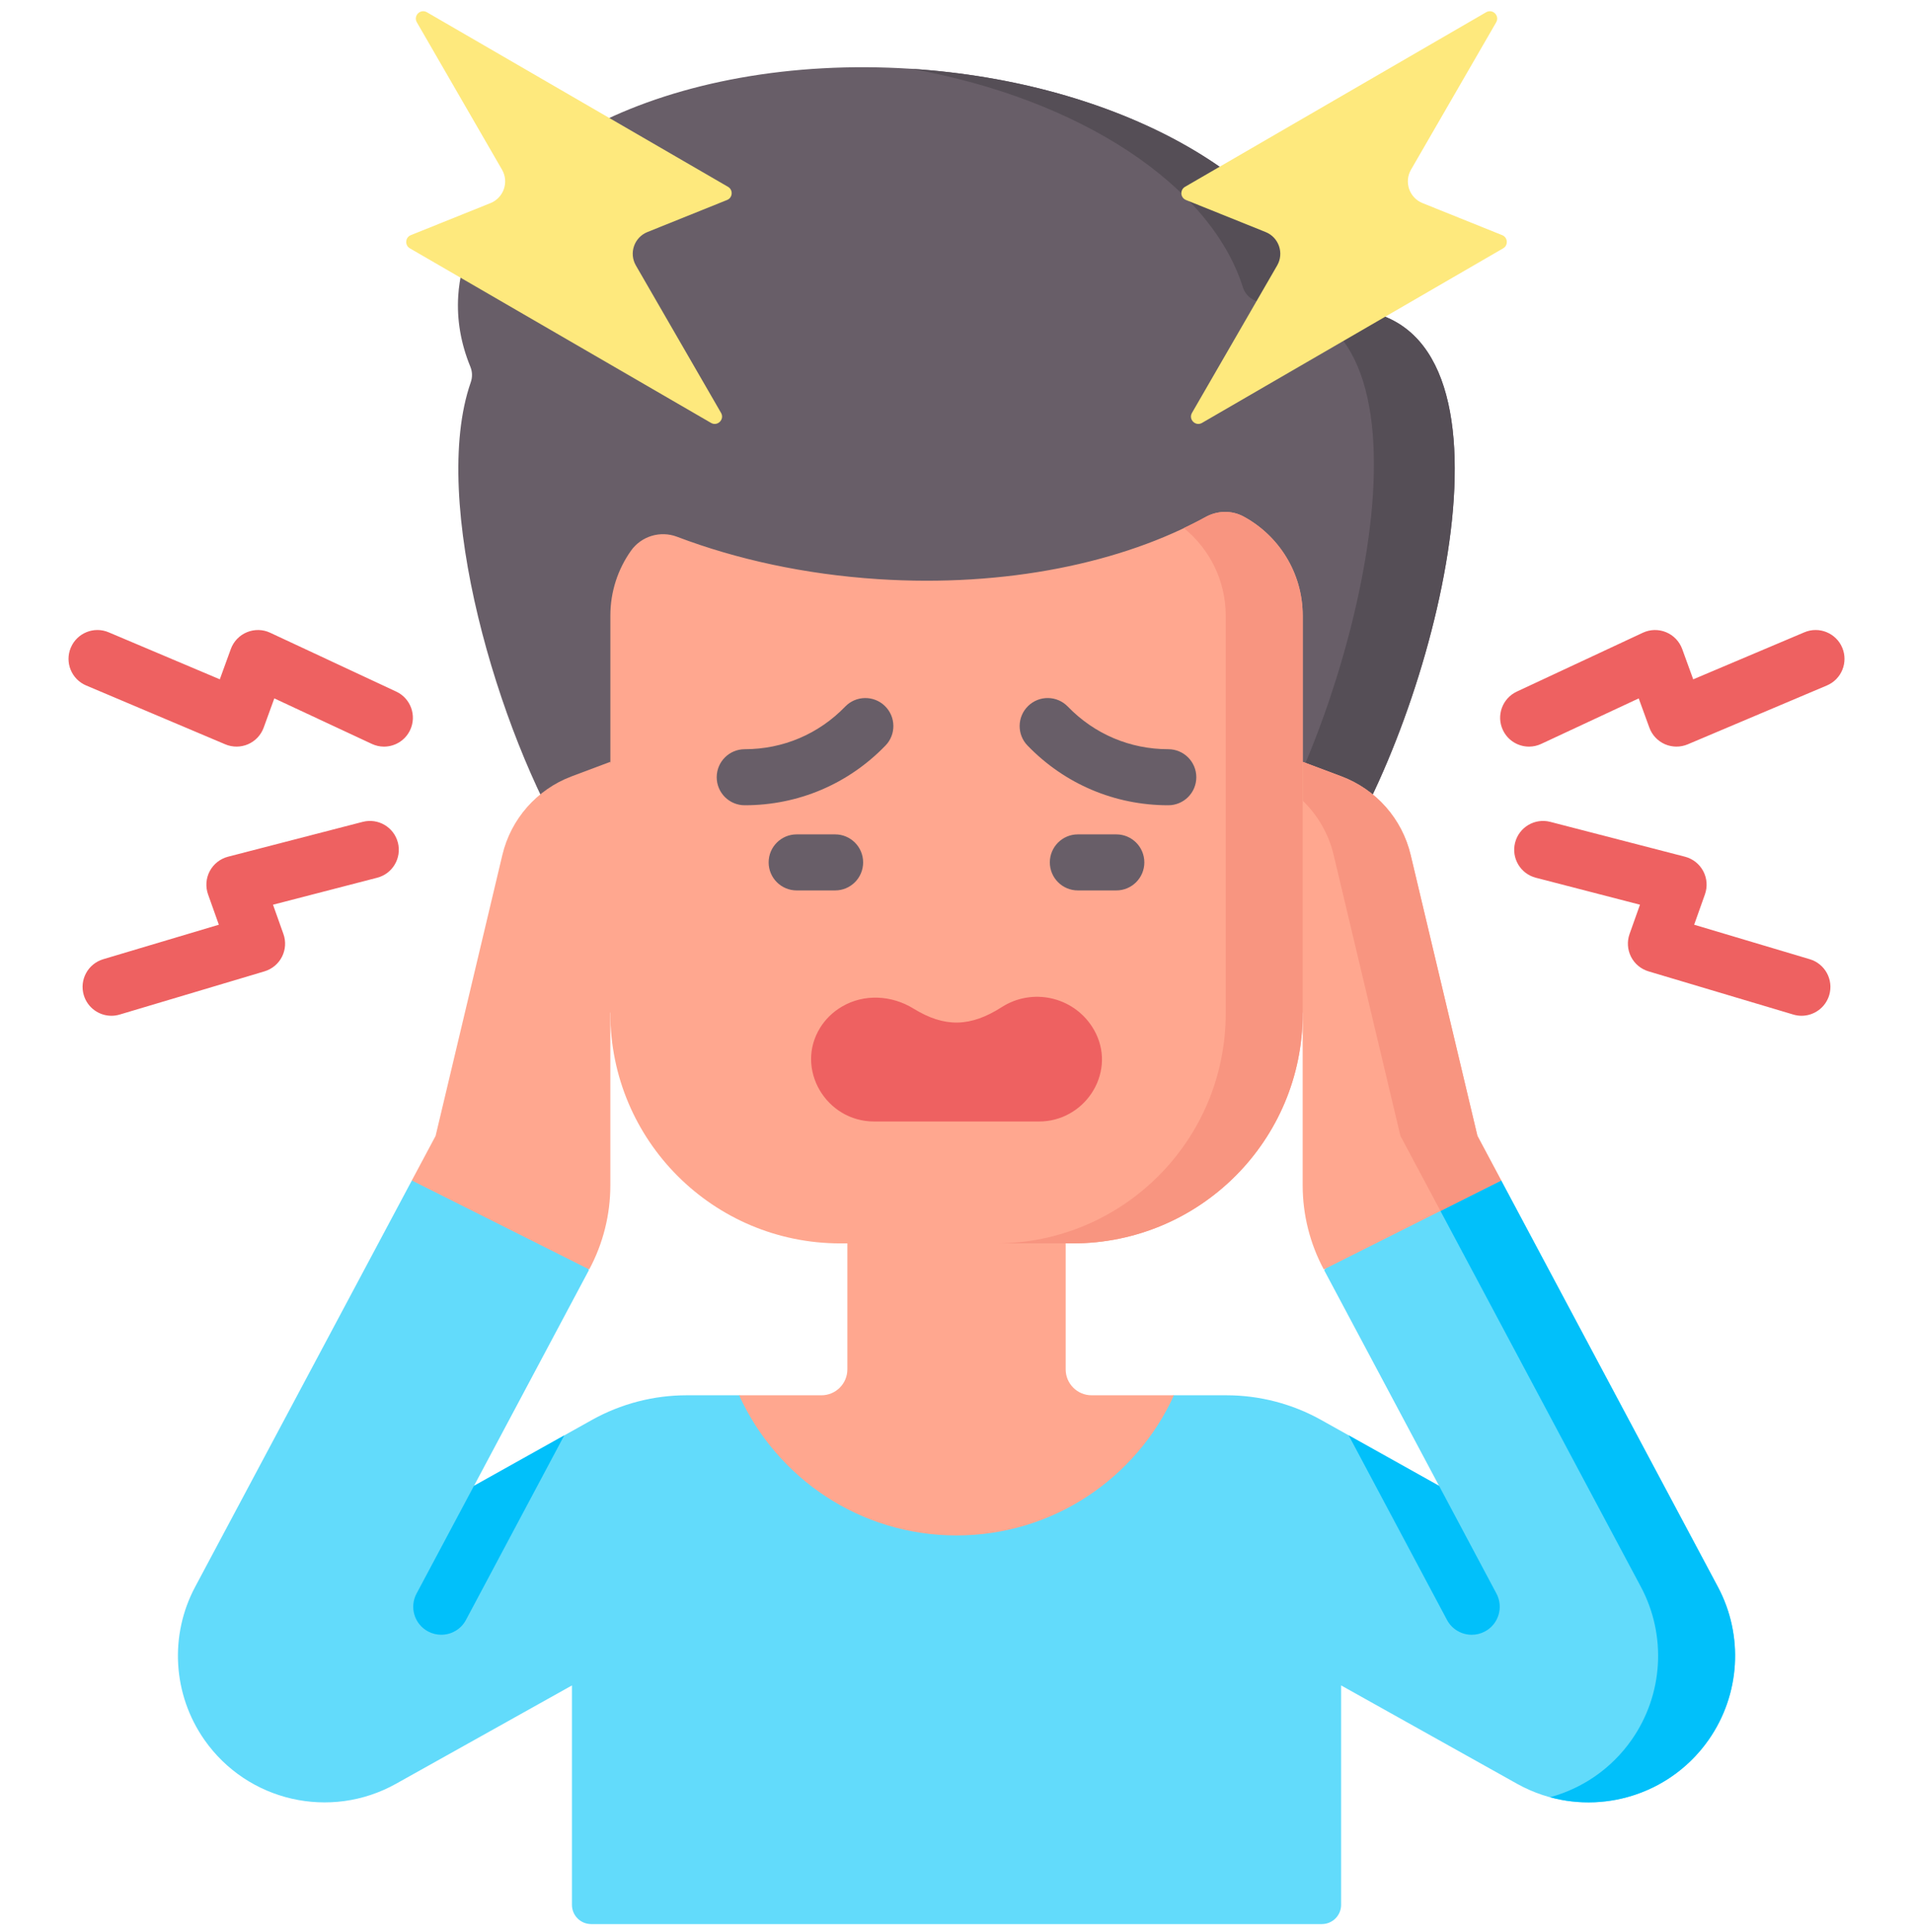
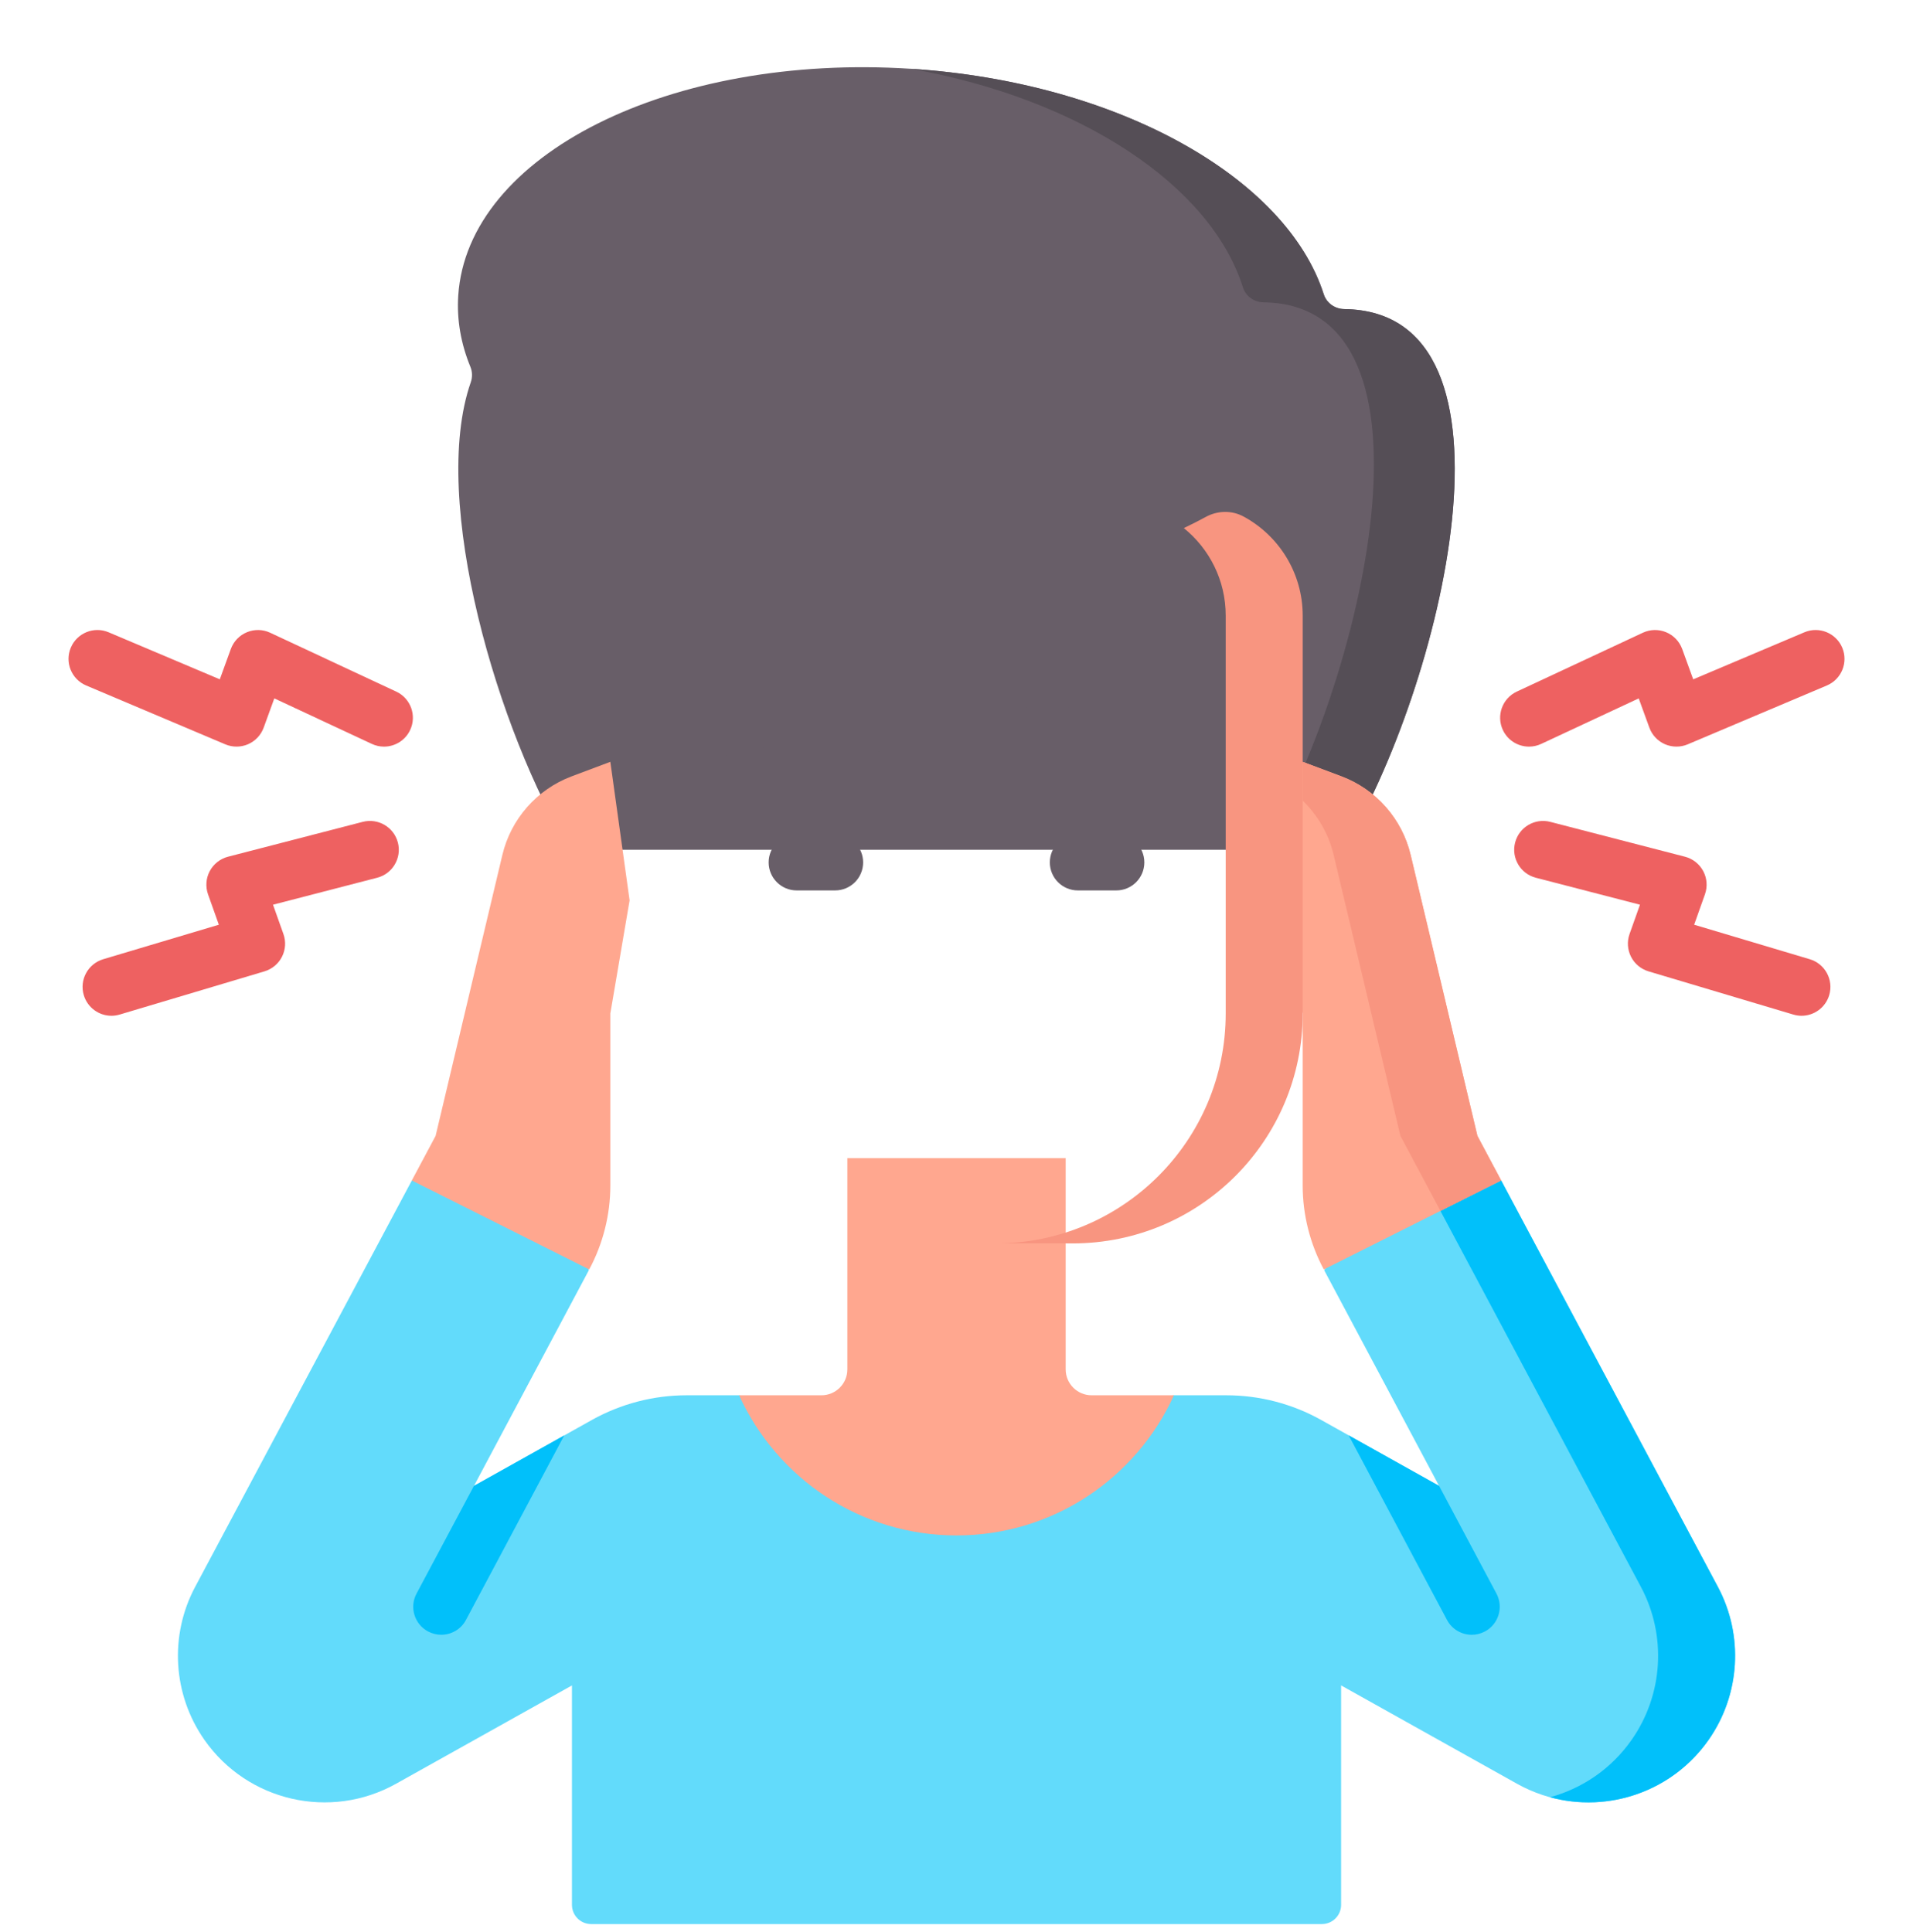
<svg xmlns="http://www.w3.org/2000/svg" width="100" height="101" viewBox="0 0 100 101" fill="none">
  <g id="headache 1" clip-path="url(#clip0_1157_18764)">
    <g id="Group">
      <path id="Vector" d="M70.271 16.158C69.781 16.152 69.345 15.847 69.196 15.38C67.254 9.306 58.47 4.299 47.633 3.597C35.033 2.78 24.432 8.09 23.954 15.457C23.872 16.728 24.097 17.977 24.59 19.178C24.696 19.436 24.7 19.724 24.608 19.987C22.448 26.181 26.063 38.316 29.793 44.425H70.211C75.333 36.036 80.24 16.282 70.271 16.158Z" fill="#685E68" />
      <path id="Vector_2" d="M70.27 16.158C69.78 16.152 69.344 15.847 69.195 15.381C67.253 9.306 58.469 4.3 47.632 3.597C47.624 3.596 47.617 3.596 47.609 3.596C56.458 5.167 63.286 9.685 64.97 15.017C65.119 15.489 65.555 15.798 66.044 15.804C76.014 15.931 71.107 35.931 65.985 44.425H70.21C75.332 36.037 80.239 16.283 70.27 16.158Z" fill="#554E56" />
      <path id="Vector_3" d="M89.801 82.956L78.474 61.713L73.119 60.523L69.221 66.405L75.226 77.678L69.066 74.234C67.551 73.387 65.844 72.942 64.108 72.942H61.365L50.002 75.676L38.636 72.942H35.895C34.159 72.942 32.452 73.387 30.937 74.234L24.777 77.678L30.781 66.405L28.63 59.384L21.528 61.714L10.202 82.956C8.846 85.498 9.032 88.587 10.682 90.95C12.936 94.176 17.268 95.17 20.703 93.25L29.898 88.11V99.58C29.898 100.136 30.348 100.586 30.904 100.586H69.098C69.654 100.586 70.105 100.136 70.105 99.58V88.109L79.3 93.25C82.736 95.17 87.067 94.176 89.321 90.95C90.972 88.587 91.157 85.498 89.801 82.956Z" fill="#62DBFB" />
      <path id="Vector_4" d="M89.8 82.956L78.473 61.713L73.207 59.384L85.776 82.956C87.131 85.499 86.946 88.588 85.295 90.95C84.231 92.474 82.702 93.499 81.024 93.955C84.081 94.789 87.43 93.654 89.319 90.95C90.97 88.588 91.156 85.499 89.8 82.956Z" fill="#01C0FA" />
      <path id="Vector_5" d="M21.527 61.712L30.801 66.363C31.525 65.012 31.905 63.503 31.905 61.968V52.981L32.912 47.069L31.905 39.826L29.875 40.588C28.063 41.272 26.708 42.81 26.26 44.696L22.77 59.383L21.527 61.712Z" fill="#FFA78F" />
      <path id="Vector_6" d="M77.232 59.383L73.742 44.696C73.294 42.81 71.939 41.272 70.126 40.588L68.096 39.826L67.09 47.165L68.096 52.981V61.968C68.096 63.503 68.476 65.012 69.2 66.363L78.474 61.712L77.232 59.383Z" fill="#FFA78F" />
      <path id="Vector_7" d="M77.23 59.383L73.74 44.696C73.292 42.81 71.937 41.272 70.124 40.588L68.094 39.826V41.853C68.883 42.616 69.454 43.596 69.716 44.696L73.206 59.383L75.297 63.304L78.472 61.712L77.23 59.383Z" fill="#F89580" />
      <path id="Vector_8" d="M78.226 83.309L75.227 77.678L70.5 75.035L75.64 84.686C75.903 85.18 76.41 85.462 76.934 85.462C77.166 85.462 77.402 85.407 77.621 85.29C78.335 84.91 78.606 84.023 78.226 83.309Z" fill="#01C0FA" />
      <path id="Vector_9" d="M29.497 75.037L24.358 84.686C24.097 85.18 23.589 85.461 23.065 85.461C22.833 85.461 22.597 85.406 22.378 85.289C21.663 84.91 21.393 84.022 21.774 83.309L24.775 77.678L29.497 75.037Z" fill="#01C0FA" />
      <path id="Vector_10" d="M55.707 71.587V60.544H44.295V71.587C44.295 72.335 43.689 72.942 42.94 72.942H38.637C40.598 77.263 44.947 80.269 50.001 80.269C55.055 80.269 59.404 77.263 61.366 72.942H57.062C56.314 72.942 55.707 72.335 55.707 71.587Z" fill="#FFA78F" />
-       <path id="Vector_11" d="M65.005 27.003C64.385 26.668 63.639 26.687 63.022 27.028C58.677 29.424 52.57 30.708 45.902 30.276C42.073 30.027 38.5 29.241 35.394 28.061C34.516 27.727 33.52 28.029 32.979 28.797C32.303 29.755 31.906 30.924 31.906 32.186V52.982C31.906 59.62 37.286 65.001 43.924 65.001H56.078C62.716 65.001 68.097 59.62 68.097 52.982V32.186C68.097 29.946 66.846 27.999 65.005 27.003Z" fill="#FFA78F" />
      <path id="Vector_12" d="M65.006 27.003C64.386 26.668 63.64 26.687 63.022 27.028C62.656 27.23 62.273 27.421 61.883 27.607C63.218 28.686 64.073 30.335 64.073 32.186V52.982C64.073 59.62 58.692 65.001 52.055 65.001H56.079C62.717 65.001 68.097 59.62 68.097 52.982V32.186C68.097 29.946 66.847 27.999 65.006 27.003Z" fill="#F89580" />
      <g id="Group_2">
        <path id="Vector_13" d="M61.071 42.097C58.272 42.097 55.658 40.988 53.712 38.975C53.15 38.394 53.166 37.466 53.748 36.904C54.329 36.341 55.257 36.357 55.819 36.939C57.208 38.376 59.073 39.167 61.071 39.167C61.88 39.167 62.536 39.823 62.536 40.632C62.536 41.441 61.88 42.097 61.071 42.097Z" fill="#685E68" />
        <path id="Vector_14" d="M38.93 42.097C38.12 42.097 37.465 41.441 37.465 40.632C37.465 39.823 38.12 39.167 38.93 39.167C40.928 39.167 42.793 38.376 44.182 36.939C44.744 36.357 45.672 36.342 46.253 36.904C46.835 37.466 46.851 38.394 46.288 38.975C44.342 40.988 41.729 42.097 38.93 42.097Z" fill="#685E68" />
        <path id="Vector_15" d="M58.354 46.549H56.344C55.535 46.549 54.879 45.893 54.879 45.084C54.879 44.275 55.535 43.619 56.344 43.619H58.354C59.163 43.619 59.819 44.275 59.819 45.084C59.819 45.893 59.163 46.549 58.354 46.549Z" fill="#685E68" />
        <path id="Vector_16" d="M43.654 46.549H41.645C40.835 46.549 40.18 45.893 40.18 45.084C40.18 44.275 40.835 43.619 41.645 43.619H43.654C44.464 43.619 45.119 44.275 45.119 45.084C45.119 45.893 44.464 46.549 43.654 46.549Z" fill="#685E68" />
      </g>
-       <path id="Vector_17" d="M57.296 54.044C57.238 53.923 57.172 53.805 57.099 53.691C56.079 52.096 53.958 51.63 52.363 52.651C50.722 53.7 49.376 53.725 47.75 52.725C46.609 52.024 45.167 51.943 44.013 52.622C43.52 52.911 43.142 53.293 42.873 53.726C41.544 55.863 43.176 58.629 45.692 58.629H54.314C56.674 58.629 58.316 56.172 57.296 54.044Z" fill="#EE6161" />
      <g id="Group_3">
        <path id="Vector_18" d="M79.928 39.032C79.36 39.032 78.816 38.71 78.56 38.161C78.207 37.406 78.534 36.508 79.289 36.155L85.878 33.078C86.262 32.898 86.703 32.889 87.094 33.051C87.485 33.213 87.79 33.532 87.935 33.929L88.511 35.514L94.322 33.055C95.088 32.73 95.975 33.089 96.3 33.857C96.624 34.624 96.266 35.51 95.498 35.835L88.224 38.912C87.843 39.073 87.413 39.071 87.033 38.906C86.654 38.74 86.359 38.427 86.218 38.038L85.662 36.51L80.566 38.889C80.36 38.986 80.142 39.032 79.928 39.032Z" fill="#EE6161" />
        <path id="Vector_19" d="M94.174 53.102C94.031 53.102 93.886 53.081 93.742 53.038L86.174 50.78C85.778 50.661 85.447 50.386 85.26 50.017C85.073 49.648 85.045 49.218 85.183 48.828L85.728 47.296L80.284 45.886C79.477 45.677 78.992 44.854 79.201 44.047C79.41 43.24 80.233 42.756 81.04 42.965L88.081 44.787C88.491 44.894 88.837 45.167 89.035 45.541C89.234 45.915 89.266 46.355 89.124 46.754L88.56 48.342L94.605 50.146C95.404 50.385 95.858 51.225 95.62 52.024C95.424 52.678 94.824 53.102 94.174 53.102Z" fill="#EE6161" />
        <path id="Vector_20" d="M20.073 39.032C19.859 39.032 19.642 38.986 19.436 38.889L14.339 36.51L13.784 38.038C13.642 38.427 13.348 38.74 12.968 38.906C12.589 39.071 12.158 39.073 11.777 38.912L4.504 35.835C3.736 35.51 3.377 34.625 3.702 33.857C4.026 33.089 4.913 32.73 5.679 33.055L11.49 35.513L12.066 33.929C12.211 33.531 12.516 33.213 12.907 33.051C13.299 32.889 13.74 32.898 14.123 33.078L20.713 36.155C21.468 36.508 21.794 37.406 21.441 38.161C21.185 38.709 20.641 39.032 20.073 39.032Z" fill="#EE6161" />
        <path id="Vector_21" d="M5.825 53.102C5.175 53.102 4.575 52.679 4.38 52.024C4.142 51.225 4.596 50.385 5.394 50.146L11.44 48.342L10.875 46.754C10.734 46.355 10.766 45.915 10.964 45.541C11.163 45.167 11.509 44.894 11.919 44.787L18.959 42.965C19.766 42.756 20.59 43.24 20.799 44.047C21.008 44.854 20.523 45.677 19.716 45.886L14.271 47.296L14.816 48.828C14.955 49.218 14.927 49.648 14.74 50.017C14.553 50.386 14.222 50.661 13.826 50.78L6.258 53.038C6.113 53.081 5.968 53.102 5.825 53.102Z" fill="#EE6161" />
      </g>
-       <path id="Vector_22" d="M78.526 12.293L74.362 10.618C73.671 10.34 73.387 9.515 73.759 8.87L78.212 1.165C78.408 0.824 78.026 0.443 77.686 0.64L61.946 9.766C61.669 9.927 61.698 10.336 61.995 10.455L66.159 12.131C66.85 12.409 67.134 13.234 66.762 13.878L62.31 21.584C62.113 21.925 62.495 22.306 62.835 22.108L78.576 12.982C78.853 12.822 78.823 12.413 78.526 12.293Z" fill="#FEE97D" />
-       <path id="Vector_23" d="M21.475 12.293L25.64 10.618C26.33 10.34 26.615 9.515 26.242 8.87L21.79 1.165C21.593 0.824 21.975 0.443 22.316 0.64L38.056 9.766C38.333 9.927 38.304 10.336 38.007 10.455L33.843 12.131C33.152 12.409 32.867 13.234 33.24 13.878L37.692 21.584C37.889 21.925 37.507 22.306 37.167 22.108L21.426 12.982C21.149 12.822 21.178 12.413 21.475 12.293Z" fill="#FEE97D" />
    </g>
  </g>
  <defs>
    <clipPath id="clip0_1157_18764">
      <rect width="100" height="100" fill="white" transform="translate(0 0.586)" />
    </clipPath>
  </defs>
</svg>